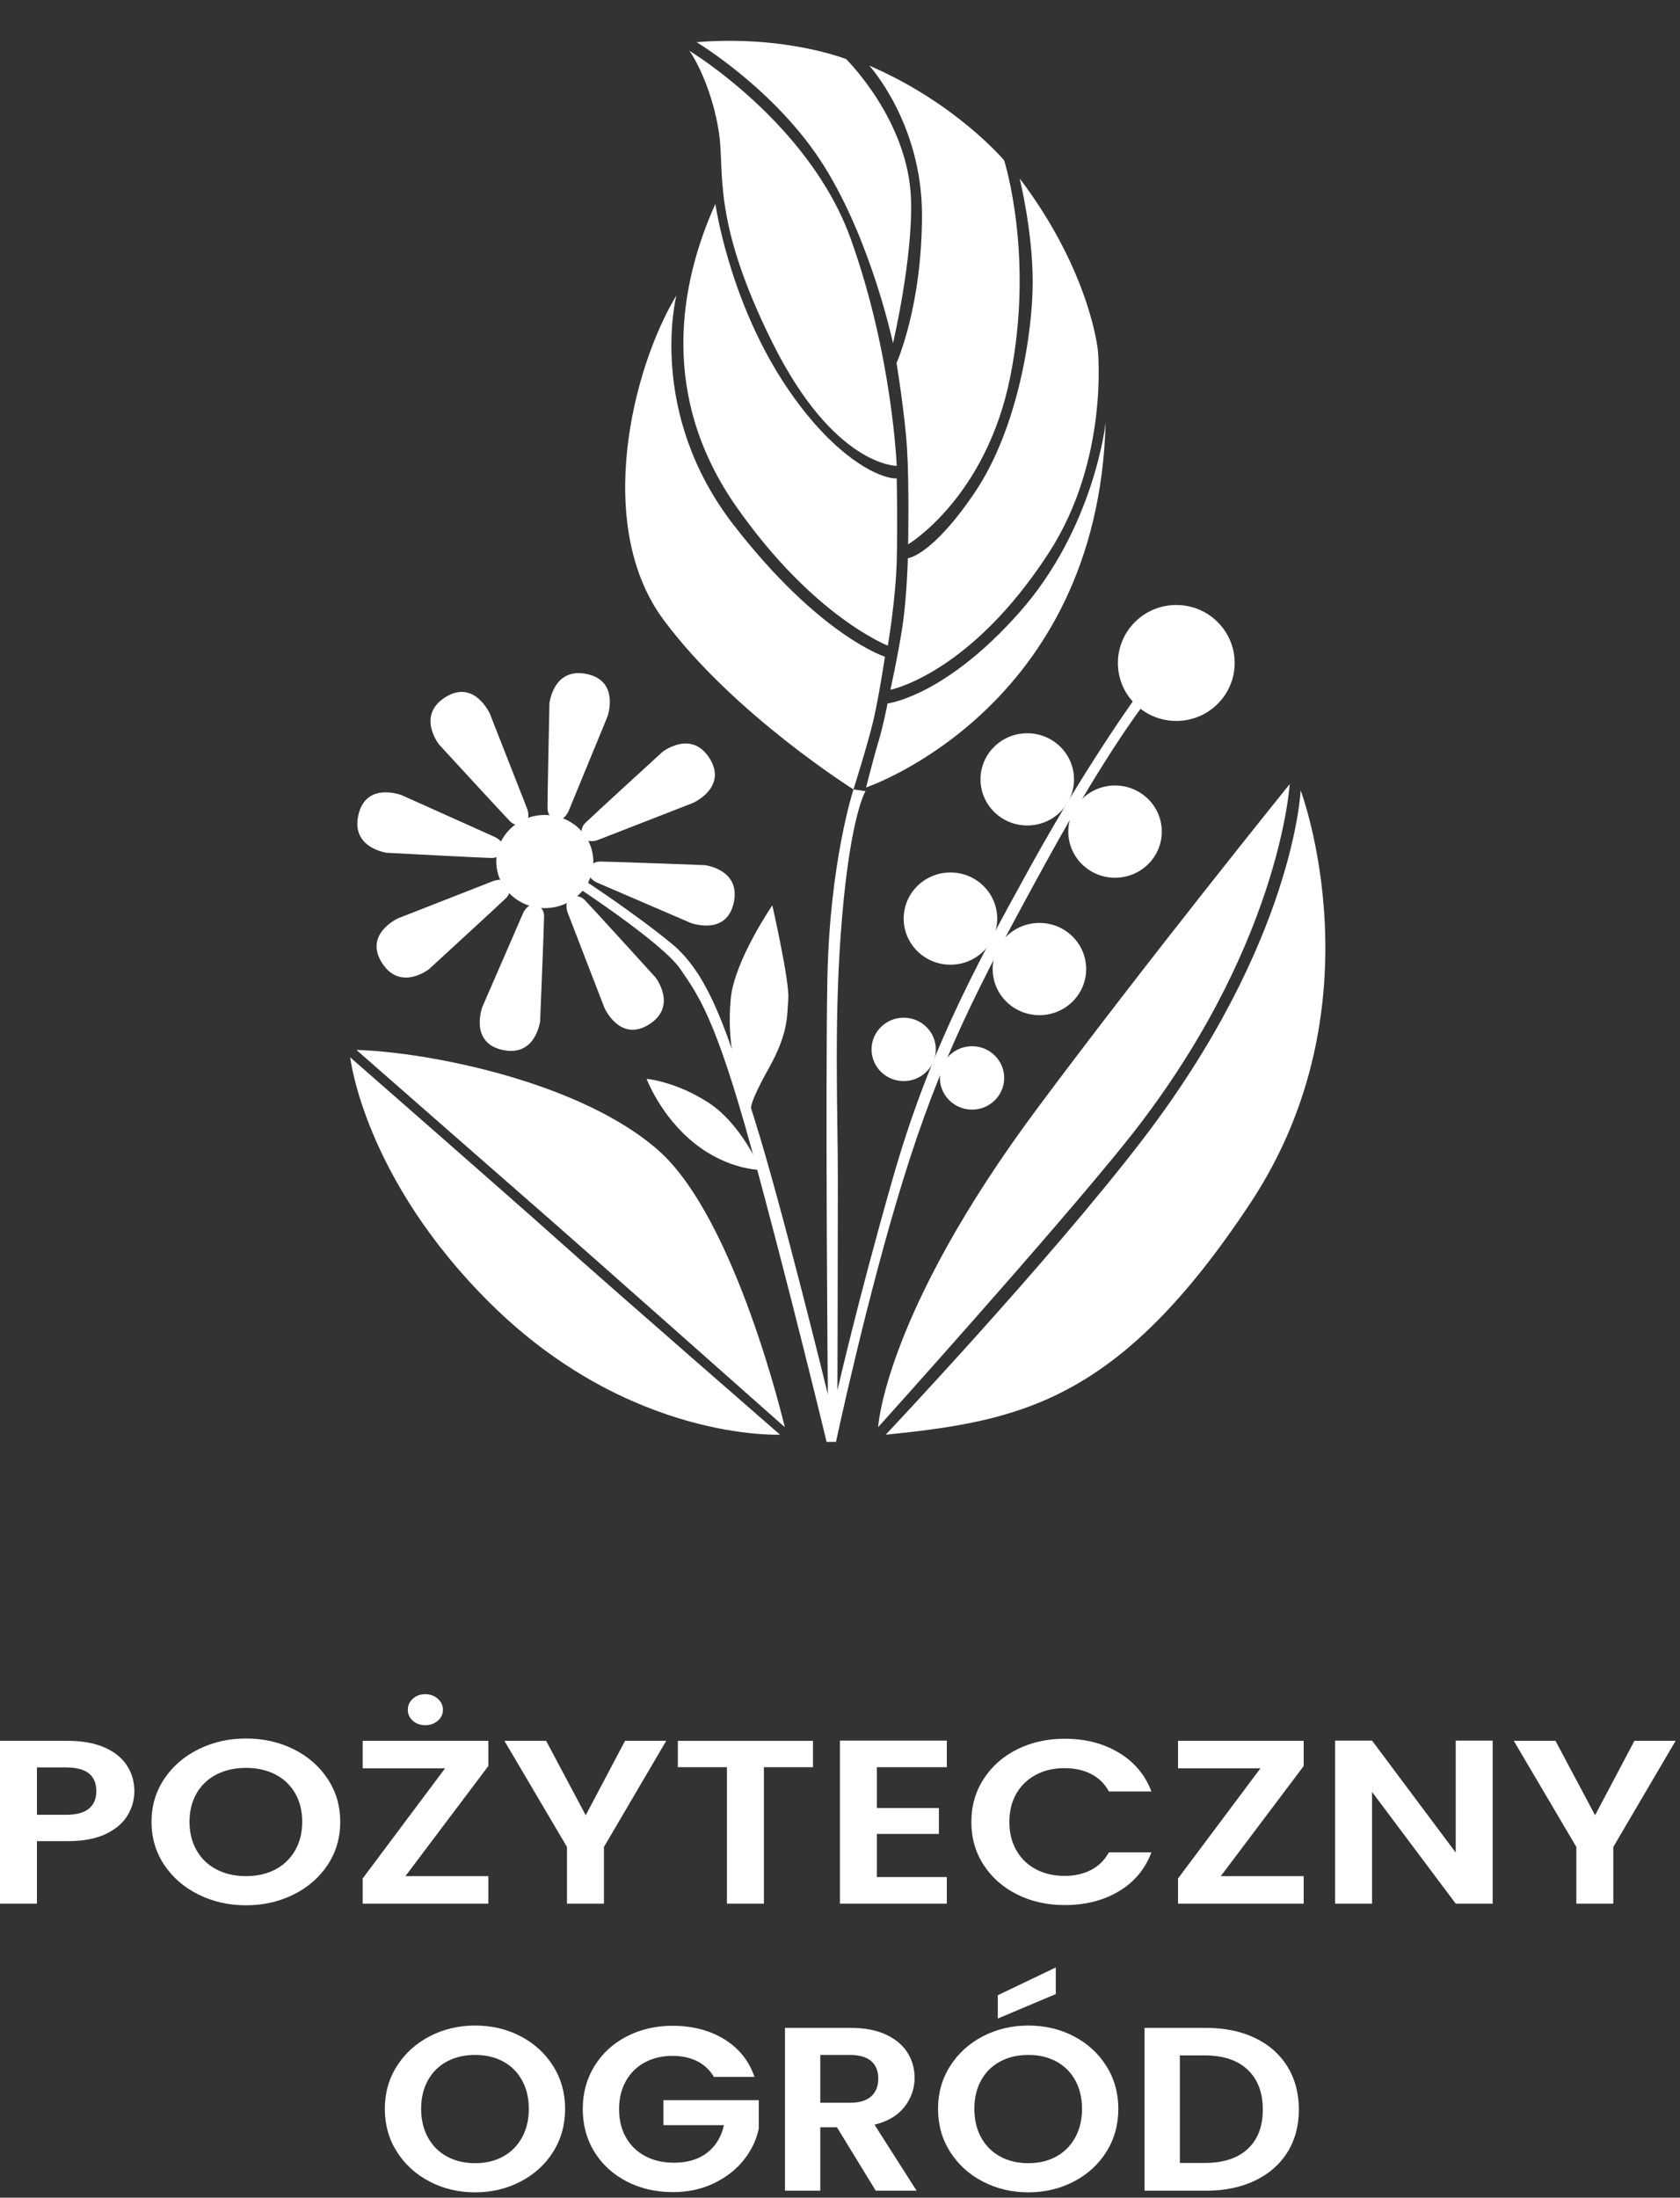
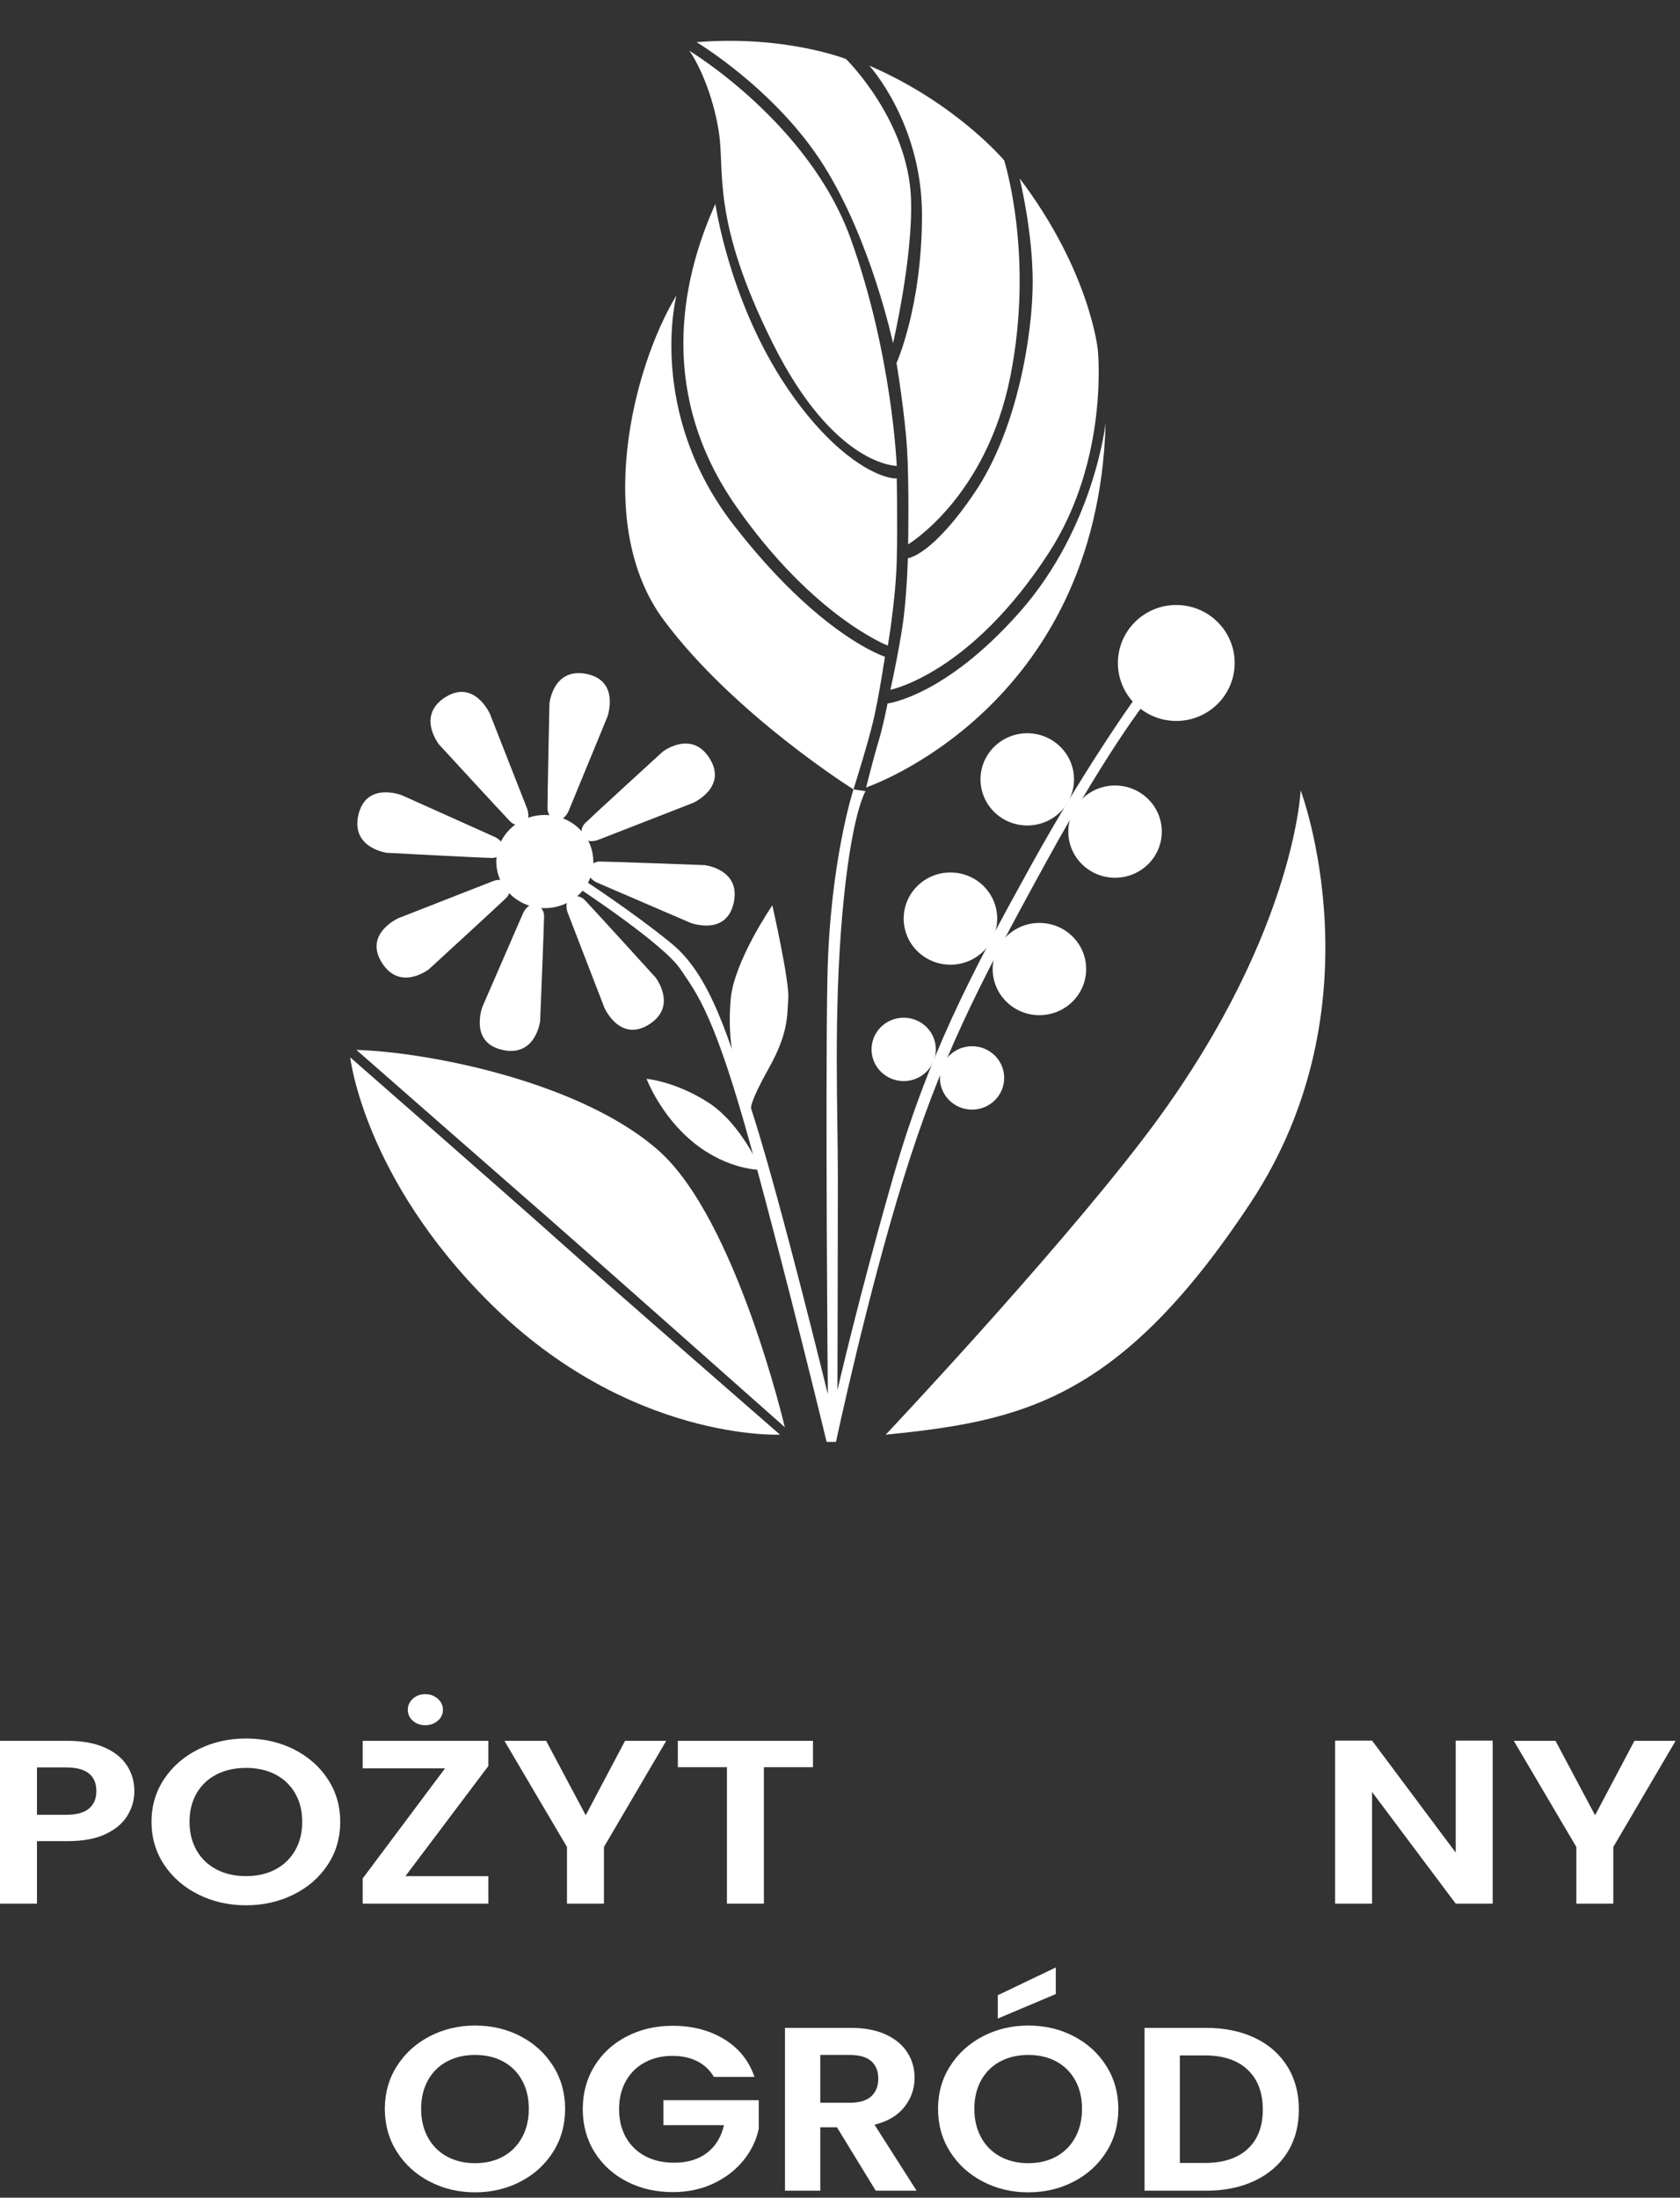
<svg xmlns="http://www.w3.org/2000/svg" width="100%" height="100%" viewBox="0 0 283 370" version="1.1" xml:space="preserve" style="fill-rule:evenodd;clip-rule:evenodd;stroke-linejoin:round;stroke-miterlimit:2;">
  <rect x="0" y="0" width="283" height="370" fill="#333333" stroke="none" />
  <g>
    <path d="M116.113,8.542c0,0 20.154,12.121 27.178,31.624c7.025,19.503 7.765,38.267 7.765,38.267c0,-0 -10.538,0.114 -20.89,-20.648c-10.352,-20.762 -8.041,-28.711 -9.058,-35.458c-1.017,-6.748 -3.705,-12.042 -4.995,-13.785Z" style="fill:#fff;" />
    <path d="M120.51,34.322c0,0 2.148,15.347 11.092,29.454c2.896,4.568 6.014,8.214 8.591,10.641c6.593,6.212 10.796,6.234 10.863,6.1c0,0 0.168,7.543 0,13.976c-0.169,6.433 -1.497,14.204 -1.497,14.204c0,0 -12.468,-4.778 -25.482,-23.339c-13.014,-18.56 -9.694,-37.435 -3.567,-51.036Z" style="fill:#fff;" />
    <path d="M113.946,49.738c0,0 -5.097,19.668 9.674,38.693c14.515,18.695 25.452,22.133 25.452,22.133c0,0 -1.041,6.909 -1.988,10.884c-0.946,3.976 -3.313,11.453 -3.313,11.453c0,0 -20.131,-12.608 -31.963,-28.507c-11.831,-15.898 -5.28,-42.404 2.138,-54.656Z" style="fill:#fff;" />
    <path d="M126.528,186.611c0,0 -0.402,-0.722 2.967,-6.741c3.37,-6.02 3.067,-8.86 3.294,-11.737c0.227,-2.877 -2.688,-15.712 -2.688,-15.712c0,0 -6.398,9.313 -7.004,15.712c-0.606,6.398 0.427,13.236 3.431,18.478Z" style="fill:#fff;" />
    <path d="M108.919,181.63c0,0 2.366,6.322 8.082,10.866c5.717,4.543 11.169,4.467 11.169,4.467c0,0 -3.256,-7.723 -8.821,-11.32c-5.566,-3.597 -10.43,-4.013 -10.43,-4.013Z" style="fill:#fff;" />
    <path d="M139.246,242.757l1.575,0c0,0 5.263,-24.687 11.407,-44.43c6.143,-19.743 12.133,-31.579 23.803,-52.839c11.669,-21.259 18.024,-28.653 18.024,-28.653l-1.42,-1.278c0,0 -8.893,11.938 -19.06,30.332c-10.168,18.394 -17.35,32.12 -23.191,52.529c-5.842,20.409 -9.317,35.642 -9.317,35.642c0,0 0.073,-24.18 0.073,-35.642c0,-11.461 -0.739,-27.36 0.74,-44.367c1.479,-17.007 3.919,-20.853 3.919,-20.853l-2.028,-0.297c0,0 -4.026,12.272 -4.396,31.867c-0.369,19.596 0.074,69.953 0.074,69.953c0,0 -7.728,-31.575 -12.257,-45.994c-4.528,-14.42 -7.56,-24.55 -14.067,-29.874c-6.508,-5.324 -14.937,-10.796 -14.937,-10.796l-1.036,1.257c0,0 14.494,9.477 17.452,13.834c2.957,4.356 5.841,7.906 11.979,30.237c6.137,22.332 12.663,49.372 12.663,49.372Z" style="fill:#fff;" />
    <g>
      <ellipse cx="198.148" cy="111.616" rx="9.835" ry="9.761" style="fill:#fff;" />
      <ellipse cx="187.832" cy="140.011" rx="7.875" ry="7.764" style="fill:#fff;" />
      <ellipse cx="173.043" cy="131.212" rx="7.875" ry="7.764" style="fill:#fff;" />
      <ellipse cx="160.103" cy="154.652" rx="7.875" ry="7.764" style="fill:#fff;" />
      <ellipse cx="175.093" cy="163.148" rx="7.875" ry="7.764" style="fill:#fff;" />
      <ellipse cx="163.744" cy="181.477" rx="5.414" ry="5.336" style="fill:#fff;" />
      <ellipse cx="152.228" cy="176.674" rx="5.414" ry="5.336" style="fill:#fff;" />
    </g>
    <path d="M90.35,152.264c-0,0 1.303,0.515 1.303,1.969c-0,1.454 -0.667,17.66 -0.667,17.66c-0,0 -0.701,5.997 -6.178,4.904c-5.872,-1.171 -3.544,-7.299 -3.544,-7.299l6.845,-15.75c-0,0 0.757,-1.787 2.241,-1.484Z" style="fill:#fff;" />
    <path d="M85.735,148.869c0,0 0.553,1.287 -0.477,2.312c-1.031,1.025 -12.99,11.983 -12.99,11.983c0,0 -4.747,3.732 -7.835,-0.922c-3.31,-4.989 2.676,-7.66 2.676,-7.66l15.993,-6.255c0,0 1.801,-0.724 2.633,0.542Z" style="fill:#fff;" />
    <path d="M84.809,143.17c0,-0 -0.531,1.297 -1.984,1.279c-1.454,-0.017 -17.652,-0.874 -17.652,-0.874c0,-0 -5.988,-0.772 -4.831,-6.236c1.241,-5.858 7.341,-3.458 7.341,-3.458l15.668,7.031c0,-0 1.778,0.778 1.458,2.258Z" style="fill:#fff;" />
    <path d="M88.255,138.772c0,0 -1.285,0.556 -2.312,-0.474c-1.027,-1.029 -12.001,-12.973 -12.001,-12.973c0,0 -3.739,-4.741 0.911,-7.836c4.984,-3.317 7.664,2.665 7.664,2.665l6.277,15.985c0,0 0.726,1.8 -0.539,2.633Z" style="fill:#fff;" />
    <path d="M93.571,138.07c0,0 -1.312,-0.489 -1.34,-1.943c-0.028,-1.453 0.323,-17.67 0.323,-17.67c0,0 0.585,-6.009 6.082,-5.023c5.894,1.057 3.685,7.229 3.685,7.229l-6.538,15.88c0,0 -0.722,1.801 -2.212,1.527Z" style="fill:#fff;" />
    <path d="M98.111,140.863c0,0 -0.552,-1.287 0.48,-2.311c1.032,-1.024 13.006,-11.966 13.006,-11.966c0,0 4.752,-3.725 7.833,0.932c3.304,4.994 -2.685,7.657 -2.685,7.657l-16.002,6.234c0,0 -1.802,0.721 -2.632,-0.546Z" style="fill:#fff;" />
    <path d="M99.081,146.357c0,0 0.51,-1.305 1.964,-1.31c1.454,-0.005 17.663,0.603 17.663,0.603c0,0 5.999,0.681 4.926,6.162c-1.151,5.876 -7.287,3.569 -7.287,3.569l-15.774,-6.788c0,0 -1.789,-0.751 -1.492,-2.236Z" style="fill:#fff;" />
    <path d="M96.181,151.03c0,0 1.288,-0.549 2.31,0.486c1.021,1.035 11.93,13.038 11.93,13.038c0,0 3.713,4.762 -0.953,7.831c-5.002,3.29 -7.649,-2.706 -7.649,-2.706l-6.191,-16.019c0,0 -0.716,-1.803 0.553,-2.63Z" style="fill:#fff;" />
    <ellipse cx="91.773" cy="145.047" rx="8.169" ry="7.841" style="fill:#fff;" />
    <path d="M117.342,7.1c0,-0 13.369,7.986 21.415,20.764c8.045,12.777 11.674,29.921 11.674,29.921c0,0 3.362,-14.351 3.032,-24.254c-0.444,-13.31 -10.944,-23.589 -10.944,-23.589c0,0 -10.276,-4.058 -25.177,-2.842Z" style="fill:#fff;" />
    <path d="M146.438,11.052c-0,0 8.873,9.686 8.873,25.141c-0,15.455 -4.288,24.92 -4.288,24.92c-0,0 1.405,8.503 1.774,14.493c0.37,5.99 0.181,16.039 0.181,16.039c-0,0 13.146,-7.849 17.213,-28.258c4.067,-20.409 -1.035,-36.381 -1.035,-36.381c-0,0 -8.093,-9.651 -22.718,-15.954Z" style="fill:#fff;" />
    <path d="M171.764,30.038c0,0 2.198,8.873 2.198,17.451c0,8.578 -2.514,24.698 -9.761,35.42c-7.246,10.722 -11.271,11.072 -11.271,11.072c0,0 -0.164,6.526 -0.904,11.425c-0.739,4.899 -2.033,10.722 -2.033,10.722c0,0 13.459,-2.624 26.713,-23.108c10.167,-15.713 8.226,-34.107 8.226,-34.107c0,0 -1.286,-13.198 -13.168,-28.875Z" style="fill:#fff;" />
    <path d="M186.245,71.17c0,0 -1.867,17.628 -14.481,31.885c-12.613,14.257 -22.255,15.38 -22.255,15.38c0,0 -0.71,3.727 -1.538,6.449c-0.829,2.721 -2.071,7.69 -2.071,7.69c0,0 39.037,-13.128 40.345,-61.404Z" style="fill:#fff;" />
    <path d="M131.39,241.535c-0,0 -29.726,-25.88 -36.973,-32.388c-7.247,-6.507 -35.42,-31.131 -35.42,-31.131c-0,0 2.26,20.282 23.589,41.41c23.514,23.293 48.804,22.109 48.804,22.109Z" style="fill:#fff;" />
    <path d="M60.033,176.759c0,-0 27.507,24.107 32.609,28.543c5.103,4.437 39.559,34.976 39.559,34.976c0,-0 -8.194,-35.008 -21.25,-46.562c-13.056,-11.554 -38.637,-16.582 -50.918,-16.957Z" style="fill:#fff;" />
-     <path d="M147.924,240.278c0,0 29.086,-32.281 41.594,-47.833c26.112,-32.467 27.729,-60.427 27.729,-60.427c0,0 -23.735,29.367 -42.518,54.593c-25.765,34.603 -26.805,53.667 -26.805,53.667Z" style="fill:#fff;" />
    <path d="M149.195,241.546c0,0 27.362,-28.986 43.096,-49.448c25.765,-33.506 26.805,-59.04 26.805,-59.04c0,0 13.634,36.048 -8.434,69.439c-22.068,33.391 -38.591,36.734 -61.467,39.049Z" style="fill:#fff;" />
  </g>
  <path d="M22.632,301.567c0,1.466 -0.393,2.84 -1.178,4.123c-0.786,1.283 -2.016,2.317 -3.691,3.103c-1.674,0.785 -3.786,1.178 -6.336,1.178l-5.202,0l0,10.525l-6.225,0l0,-27.412l11.427,0c2.401,0 4.447,0.366 6.136,1.099c1.69,0.733 2.957,1.741 3.802,3.024c0.845,1.283 1.267,2.736 1.267,4.36Zm-11.472,3.966c1.72,0 2.994,-0.347 3.824,-1.041c0.83,-0.693 1.245,-1.669 1.245,-2.925c0,-2.671 -1.689,-4.006 -5.069,-4.006l-4.935,0l0,7.972l4.935,0Z" style="fill:#fff;fill-rule:nonzero;" />
  <path d="M41.441,320.771c-2.905,0 -5.573,-0.602 -8.004,-1.806c-2.431,-1.205 -4.357,-2.874 -5.78,-5.008c-1.423,-2.134 -2.135,-4.549 -2.135,-7.246c0,-2.67 0.712,-5.072 2.135,-7.206c1.423,-2.134 3.349,-3.803 5.78,-5.008c2.431,-1.204 5.099,-1.806 8.004,-1.806c2.934,0 5.609,0.602 8.025,1.806c2.416,1.205 4.328,2.874 5.736,5.008c1.408,2.134 2.112,4.536 2.112,7.206c0,2.697 -0.704,5.112 -2.112,7.246c-1.408,2.134 -3.327,3.803 -5.758,5.008c-2.431,1.204 -5.098,1.806 -8.003,1.806Zm0,-4.909c1.867,0 3.512,-0.373 4.935,-1.119c1.423,-0.747 2.534,-1.813 3.335,-3.201c0.8,-1.388 1.2,-2.998 1.2,-4.831c0,-1.832 -0.4,-3.436 -1.2,-4.811c-0.801,-1.374 -1.912,-2.428 -3.335,-3.161c-1.423,-0.733 -3.068,-1.1 -4.935,-1.1c-1.868,0 -3.521,0.367 -4.958,1.1c-1.438,0.733 -2.557,1.787 -3.357,3.161c-0.801,1.375 -1.201,2.979 -1.201,4.811c0,1.833 0.4,3.443 1.201,4.831c0.8,1.388 1.919,2.454 3.357,3.201c1.437,0.746 3.09,1.119 4.958,1.119Z" style="fill:#fff;fill-rule:nonzero;" />
  <path d="M68.297,315.862l13.962,0l0,4.634l-21.165,0l0,-4.241l13.872,-18.537l-13.872,0l0,-4.634l21.165,0l0,4.241l-13.962,18.537Zm3.335,-25.41c-0.83,0 -1.527,-0.248 -2.09,-0.746c-0.563,-0.497 -0.845,-1.113 -0.845,-1.846c-0,-0.733 0.282,-1.355 0.845,-1.865c0.563,-0.511 1.26,-0.766 2.09,-0.766c0.83,0 1.534,0.255 2.112,0.766c0.578,0.51 0.867,1.132 0.867,1.865c-0,0.733 -0.289,1.349 -0.867,1.846c-0.578,0.498 -1.282,0.746 -2.112,0.746Z" style="fill:#fff;fill-rule:nonzero;" />
  <path d="M112.227,293.084l-10.493,17.869l0,9.543l-6.225,0l0,-9.543l-10.538,-17.869l7.025,0l6.67,12.528l6.625,-12.528l6.936,0Z" style="fill:#fff;fill-rule:nonzero;" />
  <path d="M136.949,293.084l0,4.438l-8.27,0l0,22.974l-6.225,0l0,-22.974l-8.27,0l0,-4.438l22.765,0Z" style="fill:#fff;fill-rule:nonzero;" />
-   <path d="M147.71,297.522l0,6.872l10.449,0l0,4.36l-10.449,0l0,7.265l11.783,0l0,4.477l-18.008,0l0,-27.452l18.008,0l0,4.478l-11.783,0Z" style="fill:#fff;fill-rule:nonzero;" />
-   <path d="M163.628,306.751c-0,-2.697 0.689,-5.112 2.067,-7.246c1.379,-2.134 3.261,-3.797 5.647,-4.988c2.387,-1.191 5.062,-1.787 8.026,-1.787c3.468,-0 6.507,0.786 9.115,2.357c2.609,1.57 4.432,3.744 5.469,6.519l-7.158,-0c-0.712,-1.309 -1.712,-2.291 -3.002,-2.946c-1.289,-0.654 -2.779,-0.981 -4.468,-0.981c-1.809,-0 -3.417,0.373 -4.825,1.119c-1.408,0.746 -2.504,1.8 -3.29,3.161c-0.786,1.362 -1.178,2.959 -1.178,4.792c-0,1.806 0.392,3.397 1.178,4.771c0.786,1.375 1.882,2.435 3.29,3.181c1.408,0.747 3.016,1.12 4.825,1.12c1.689,-0 3.179,-0.334 4.468,-1.002c1.29,-0.667 2.29,-1.656 3.002,-2.965l7.158,-0c-1.037,2.802 -2.853,4.981 -5.446,6.539c-2.594,1.558 -5.64,2.337 -9.138,2.337c-2.964,-0 -5.639,-0.596 -8.026,-1.787c-2.386,-1.191 -4.268,-2.847 -5.647,-4.968c-1.378,-2.121 -2.067,-4.53 -2.067,-7.226Z" style="fill:#fff;fill-rule:nonzero;" />
-   <path d="M205.646,315.862l13.962,0l-0,4.634l-21.165,0l-0,-4.241l13.873,-18.537l-13.873,0l-0,-4.634l21.165,0l-0,4.241l-13.962,18.537Z" style="fill:#fff;fill-rule:nonzero;" />
  <path d="M251.444,320.496l-6.225,0l-14.095,-18.812l-0,18.812l-6.225,0l-0,-27.452l6.225,0l14.095,18.851l-0,-18.851l6.225,0l-0,27.452Z" style="fill:#fff;fill-rule:nonzero;" />
  <path d="M282.258,293.084l-10.493,17.869l0,9.543l-6.225,0l0,-9.543l-10.538,-17.869l7.025,0l6.669,12.528l6.626,-12.528l6.936,0Z" style="fill:#fff;fill-rule:nonzero;" />
  <path d="M80.031,369.098c-2.775,0 -5.323,-0.602 -7.645,-1.807c-2.322,-1.204 -4.163,-2.873 -5.522,-5.007c-1.359,-2.134 -2.039,-4.549 -2.039,-7.246c0,-2.67 0.68,-5.073 2.039,-7.206c1.359,-2.134 3.2,-3.803 5.522,-5.008c2.322,-1.204 4.87,-1.806 7.645,-1.806c2.804,0 5.359,0.602 7.667,1.806c2.308,1.205 4.134,2.874 5.479,5.008c1.345,2.133 2.018,4.536 2.018,7.206c0,2.697 -0.673,5.112 -2.018,7.246c-1.345,2.134 -3.178,3.803 -5.5,5.007c-2.322,1.205 -4.871,1.807 -7.646,1.807Zm0,-4.909c1.784,0 3.356,-0.373 4.715,-1.119c1.359,-0.747 2.421,-1.814 3.186,-3.201c0.764,-1.388 1.146,-2.998 1.146,-4.831c0,-1.833 -0.382,-3.436 -1.146,-4.811c-0.765,-1.374 -1.827,-2.428 -3.186,-3.161c-1.359,-0.733 -2.931,-1.1 -4.715,-1.1c-1.784,0 -3.362,0.367 -4.736,1.1c-1.373,0.733 -2.442,1.787 -3.206,3.161c-0.765,1.375 -1.147,2.978 -1.147,4.811c0,1.833 0.382,3.443 1.147,4.831c0.764,1.387 1.833,2.454 3.206,3.201c1.374,0.746 2.952,1.119 4.736,1.119Z" style="fill:#fff;fill-rule:nonzero;" />
  <path d="M120.255,349.658c-0.68,-1.152 -1.614,-2.029 -2.803,-2.631c-1.19,-0.603 -2.577,-0.904 -4.163,-0.904c-1.756,0 -3.313,0.367 -4.672,1.1c-1.359,0.733 -2.421,1.78 -3.186,3.142c-0.764,1.361 -1.147,2.932 -1.147,4.713c0,1.832 0.39,3.429 1.168,4.791c0.779,1.361 1.862,2.409 3.25,3.142c1.387,0.733 3.001,1.099 4.842,1.099c2.265,0 4.12,-0.556 5.564,-1.669c1.444,-1.113 2.393,-2.664 2.846,-4.654l-10.194,0l0,-4.202l16.055,0l0,4.791c-0.396,1.912 -1.246,3.679 -2.548,5.302c-1.303,1.624 -2.98,2.926 -5.033,3.908c-2.053,0.982 -4.354,1.473 -6.903,1.473c-2.859,0 -5.443,-0.596 -7.751,-1.787c-2.308,-1.192 -4.12,-2.848 -5.437,-4.968c-1.317,-2.121 -1.975,-4.53 -1.975,-7.226c0,-2.697 0.658,-5.113 1.975,-7.246c1.317,-2.134 3.129,-3.797 5.437,-4.988c2.308,-1.191 4.877,-1.787 7.709,-1.787c3.341,0 6.244,0.753 8.707,2.258c2.464,1.506 4.163,3.62 5.097,6.343l-6.838,0Z" style="fill:#fff;fill-rule:nonzero;" />
  <path d="M147.524,368.823l-6.542,-10.682l-2.803,-0l0,10.682l-5.946,-0l0,-27.412l11.128,-0c2.294,-0 4.247,0.373 5.861,1.119c1.615,0.746 2.825,1.754 3.632,3.024c0.807,1.27 1.211,2.69 1.211,4.261c0,1.806 -0.567,3.436 -1.699,4.889c-1.133,1.454 -2.818,2.455 -5.055,3.005l7.093,11.114l-6.88,-0Zm-9.345,-14.806l4.97,-0c1.614,-0 2.817,-0.36 3.61,-1.08c0.793,-0.72 1.189,-1.721 1.189,-3.004c0,-1.257 -0.396,-2.232 -1.189,-2.926c-0.793,-0.694 -1.996,-1.041 -3.61,-1.041l-4.97,-0l0,8.051Z" style="fill:#fff;fill-rule:nonzero;" />
  <path d="M173.221,369.098c-2.775,0 -5.324,-0.602 -7.646,-1.807c-2.322,-1.204 -4.162,-2.873 -5.521,-5.007c-1.36,-2.134 -2.039,-4.549 -2.039,-7.246c0,-2.67 0.679,-5.073 2.039,-7.206c1.359,-2.134 3.199,-3.803 5.521,-5.008c2.322,-1.204 4.871,-1.806 7.646,-1.806c2.803,0 5.359,0.602 7.666,1.806c2.308,1.205 4.134,2.874 5.48,5.008c1.345,2.133 2.017,4.536 2.017,7.206c0,2.697 -0.672,5.112 -2.017,7.246c-1.346,2.134 -3.179,3.803 -5.501,5.007c-2.322,1.205 -4.87,1.807 -7.645,1.807Zm0,-4.909c1.784,0 3.355,-0.373 4.714,-1.119c1.359,-0.747 2.421,-1.814 3.186,-3.201c0.764,-1.388 1.147,-2.998 1.147,-4.831c0,-1.833 -0.383,-3.436 -1.147,-4.811c-0.765,-1.374 -1.827,-2.428 -3.186,-3.161c-1.359,-0.733 -2.93,-1.1 -4.714,-1.1c-1.784,0 -3.363,0.367 -4.736,1.1c-1.374,0.733 -2.443,1.787 -3.207,3.161c-0.765,1.375 -1.147,2.978 -1.147,4.811c0,1.833 0.382,3.443 1.147,4.831c0.764,1.387 1.833,2.454 3.207,3.201c1.373,0.746 2.952,1.119 4.736,1.119Zm4.629,-28.473l-9.769,4.124l0,-3.928l9.769,-4.673l0,4.477Z" style="fill:#fff;fill-rule:nonzero;" />
  <path d="M203.165,341.411c3.115,0 5.855,0.562 8.219,1.688c2.364,1.126 4.191,2.73 5.479,4.811c1.289,2.082 1.933,4.497 1.933,7.246c0,2.749 -0.644,5.151 -1.933,7.207c-1.288,2.055 -3.115,3.645 -5.479,4.771c-2.364,1.126 -5.104,1.689 -8.219,1.689l-10.364,0l0,-27.412l10.364,0Zm-0.212,22.739c3.115,0 5.522,-0.786 7.221,-2.357c1.699,-1.571 2.548,-3.783 2.548,-6.637c0,-2.854 -0.849,-5.086 -2.548,-6.696c-1.699,-1.61 -4.106,-2.415 -7.221,-2.415l-4.205,0l0,18.105l4.205,0Z" style="fill:#fff;fill-rule:nonzero;" />
</svg>